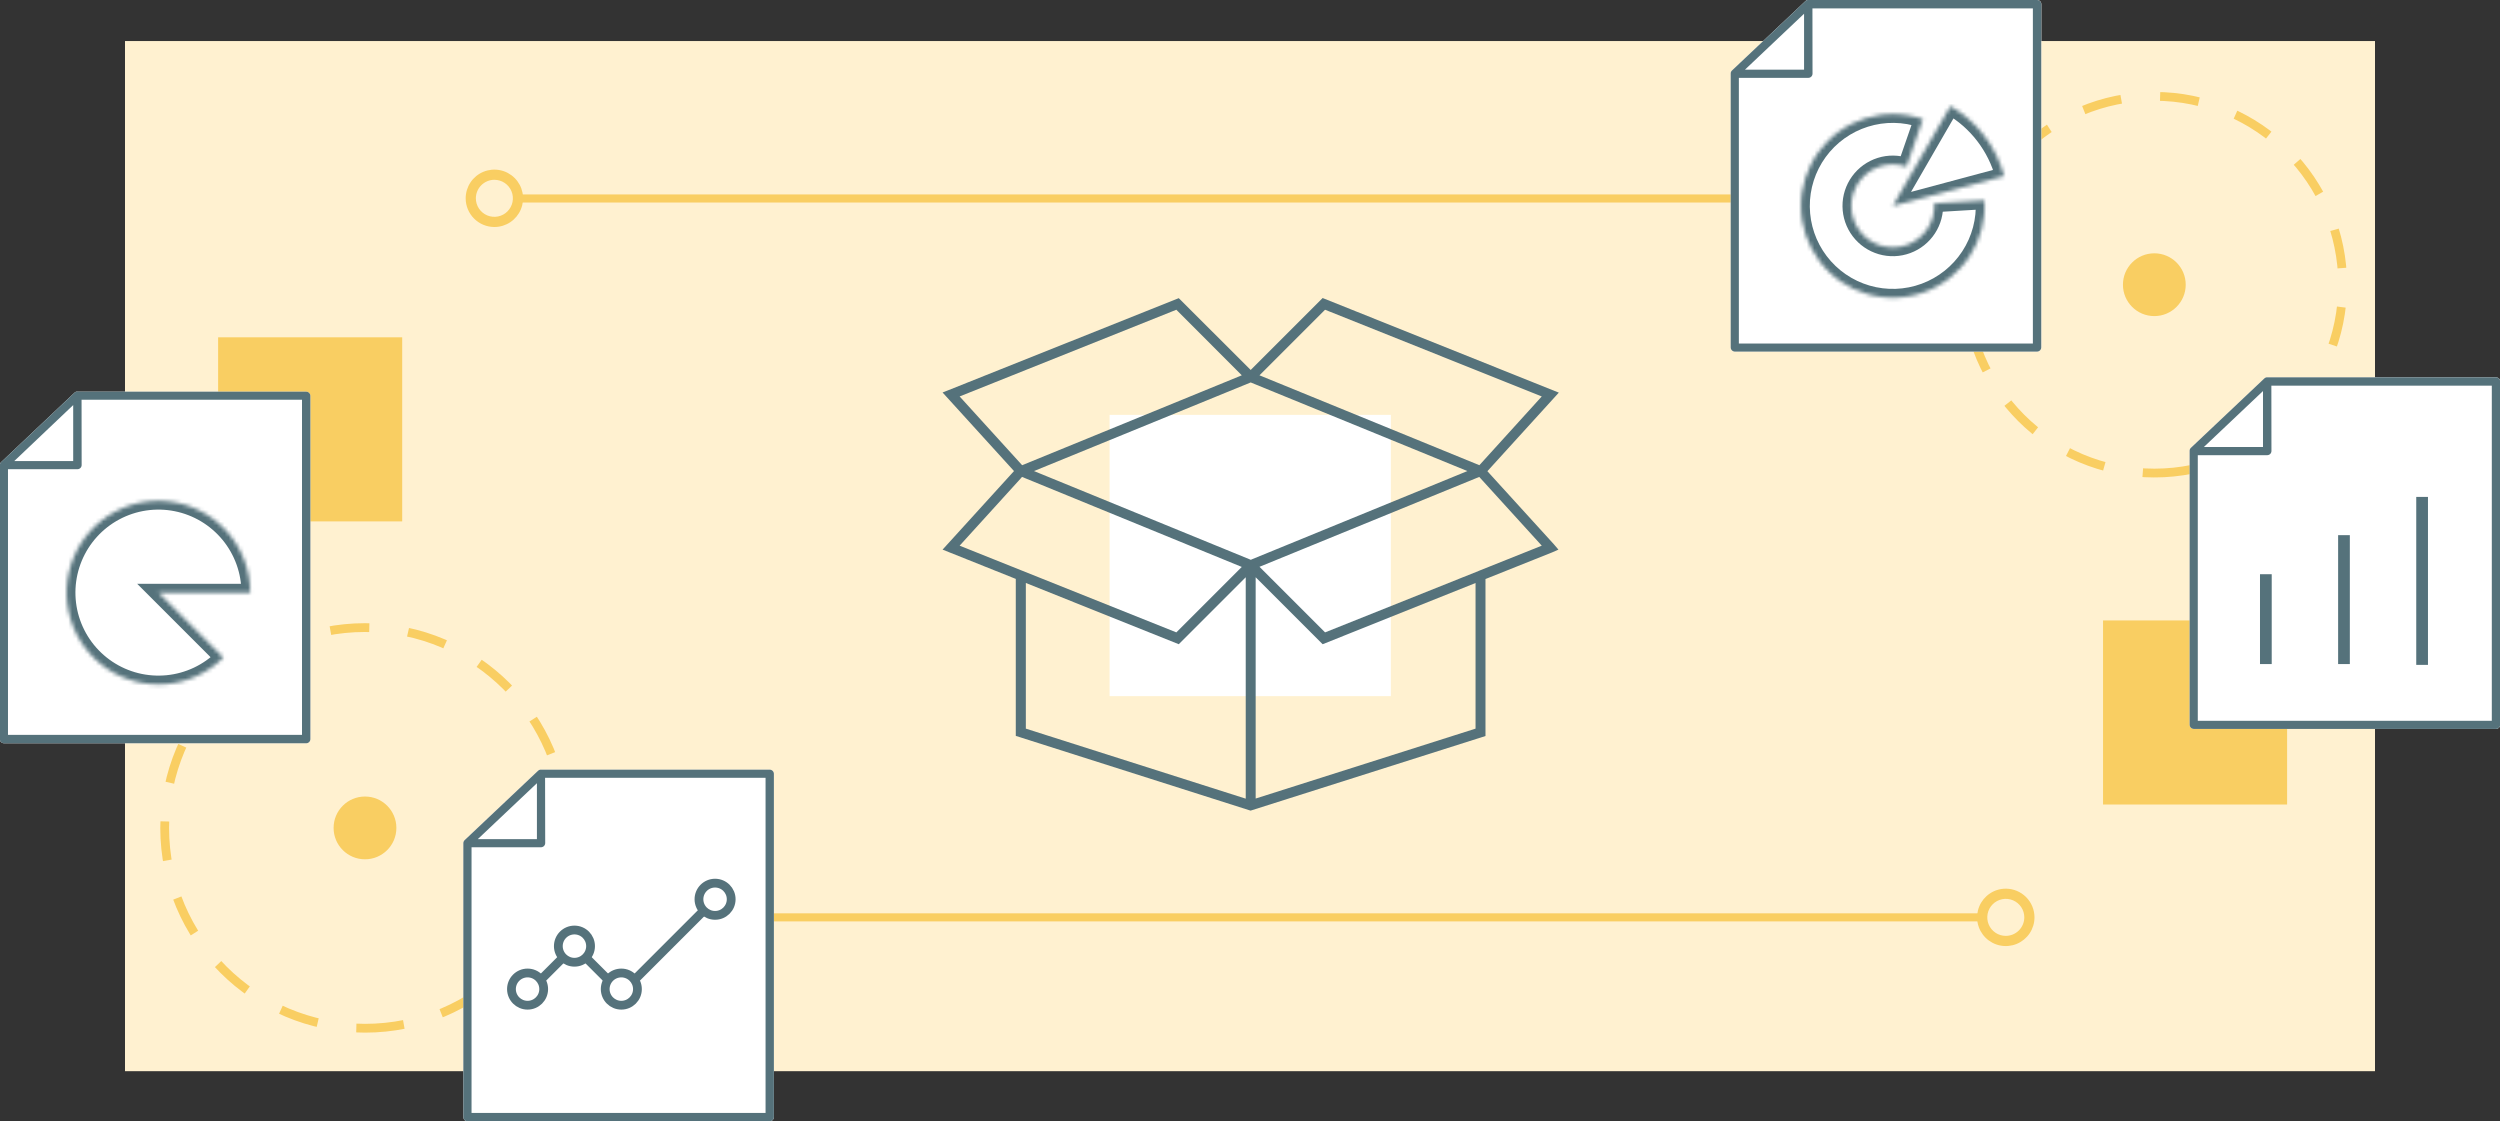
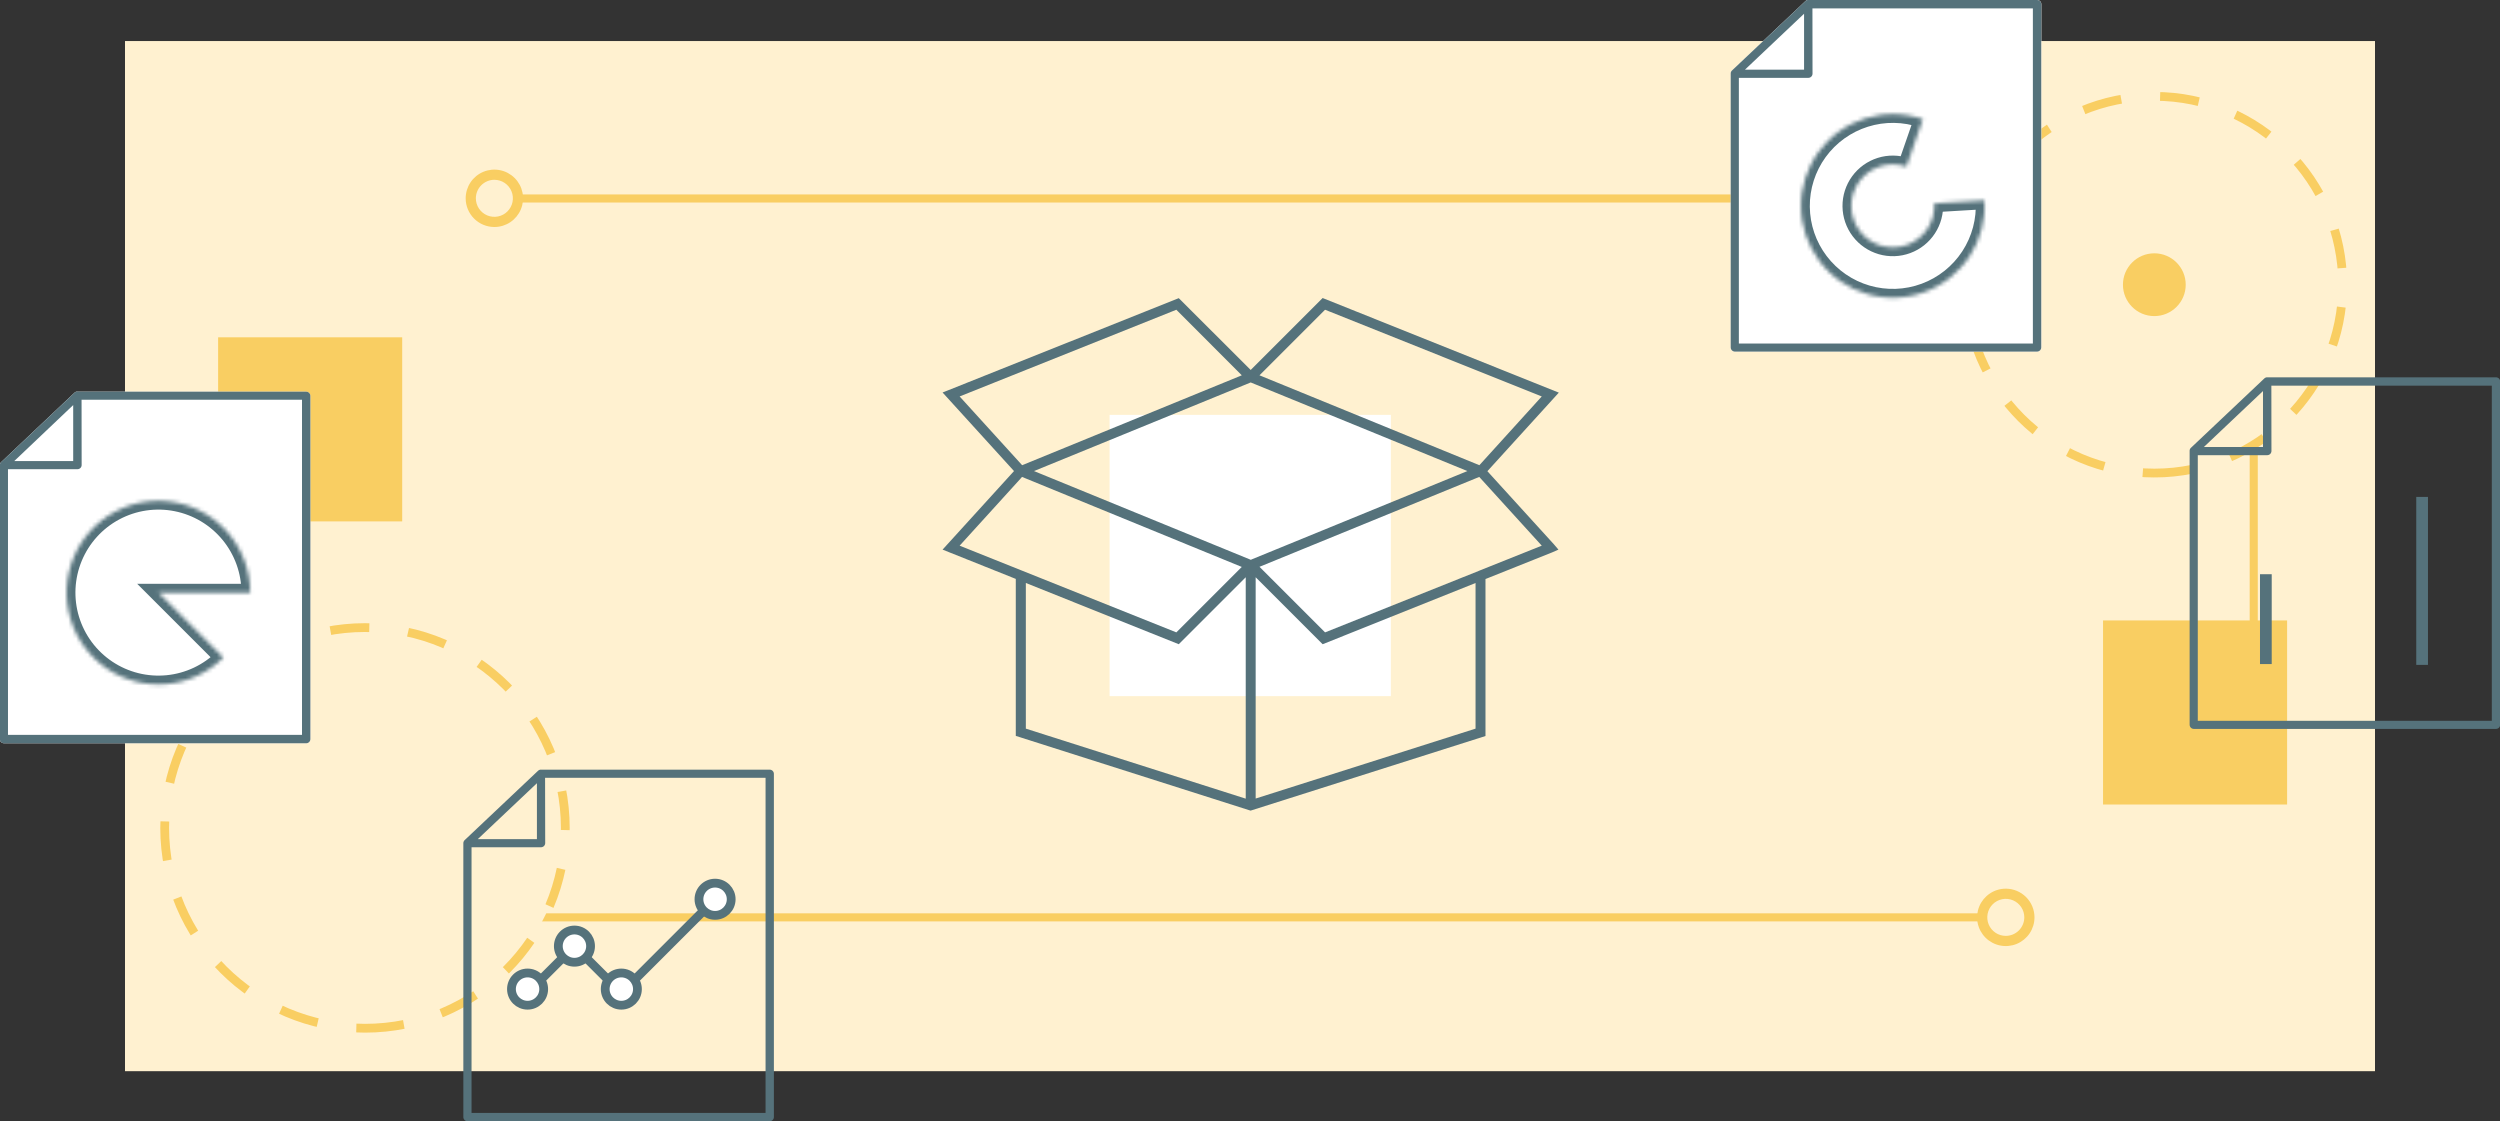
<svg xmlns="http://www.w3.org/2000/svg" width="640" height="287" viewBox="0 0 640 287" fill="none">
  <rect x="0" y="0" width="640" height="287" fill="#333333" stroke="none" />
  <g clip-path="url(#clip0)">
    <path d="M608 10.522H32V274.137H608V10.522Z" fill="#FFF1D0" />
    <path d="M577.491 158.749H577.741V158.499V50.275V50.025H577.491H132.537H132.287V50.275V50.276V50.277V50.278V50.279V50.28V50.281V50.282V50.284V50.285V50.286V50.287V50.288V50.289V50.29V50.291V50.292V50.293V50.294V50.295V50.296V50.297V50.298V50.3V50.301V50.302V50.303V50.304V50.305V50.306V50.307V50.308V50.309V50.31V50.311V50.312V50.313V50.315V50.316V50.317V50.318V50.319V50.32V50.321V50.322V50.323V50.324V50.325V50.326V50.327V50.328V50.329V50.331V50.332V50.333V50.334V50.335V50.336V50.337V50.338V50.339V50.34V50.341V50.342V50.343V50.344V50.345V50.346V50.348V50.349V50.35V50.351V50.352V50.353V50.354V50.355V50.356V50.357V50.358V50.359V50.36V50.361V50.362V50.364V50.365V50.366V50.367V50.368V50.369V50.37V50.371V50.372V50.373V50.374V50.375V50.376V50.377V50.379V50.38V50.381V50.382V50.383V50.384V50.385V50.386V50.387V50.388V50.389V50.39V50.391V50.392V50.393V50.395V50.395V50.397V50.398V50.399V50.4V50.401V50.402V50.403V50.404V50.405V50.406V50.407V50.408V50.409V50.41V50.411V50.413V50.414V50.415V50.416V50.417V50.418V50.419V50.42V50.421V50.422V50.423V50.424V50.425V50.426V50.427V50.428V50.429V50.431V50.432V50.433V50.434V50.435V50.436V50.437V50.438V50.439V50.44V50.441V50.442V50.443V50.444V50.446V50.447V50.448V50.449V50.45V50.451V50.452V50.453V50.454V50.455V50.456V50.457V50.458V50.459V50.46V50.461V50.462V50.464V50.465V50.466V50.467V50.468V50.469V50.47V50.471V50.472V50.473V50.474V50.475V50.476V50.477V50.478V50.479V50.48V50.481V50.483V50.484V50.485V50.486V50.487V50.488V50.489V50.49V50.491V50.492V50.493V50.494V50.495V50.496V50.497V50.498V50.499V50.501V50.502V50.503V50.504V50.505V50.506V50.507V50.508V50.509V50.51V50.511V50.512V50.513V50.514V50.515V50.516V50.517V50.519V50.52V50.521V50.522V50.523V50.524V50.525V50.526V50.527V50.528V50.529V50.53V50.531V50.532V50.533V50.534V50.535V50.536V50.538V50.538V50.54V50.541V50.542V50.543V50.544V50.545V50.546V50.547V50.548V50.549V50.55V50.551V50.552V50.553V50.554V50.555V50.556V50.557V50.559V50.559V50.561V50.562V50.563V50.564V50.565V50.566V50.567V50.568V50.569V50.57V50.571V50.572V50.573V50.574V50.575V50.576V50.577V50.578V50.58V50.581V50.582V50.583V50.584V50.585V50.586V50.587V50.588V50.589V50.59V50.591V50.592V50.593V50.594V50.595V50.596V50.597V50.598V50.599V50.6V50.601V50.602V50.603V50.605V50.606V50.607V50.608V50.609V50.61V50.611V50.612V50.613V50.614V50.615V50.616V50.617V50.618V50.619V50.62V50.621V50.622V50.623V50.624V50.625V50.627V50.627V50.629V50.63V50.631V50.632V50.633V50.634V50.635V50.636V50.637V50.638V50.639V50.64V50.641V50.642V50.643V50.644V50.645V50.646V50.647V50.648V50.649V50.65V50.651V50.652V50.654V50.654V50.656V50.657V50.658V50.659V50.66V50.661V50.662V50.663V50.664V50.665V50.666V50.667V50.668V50.669V50.67V50.671V50.672V50.673V50.674V50.675V50.676V50.677V50.678V50.679V50.68V50.681V50.682V50.684V50.684V50.685V50.687V50.688V50.689V50.69V50.691V50.692V50.693V50.694V50.695V50.696V50.697V50.698V50.699V50.7V50.701V50.702V50.703V50.704V50.705V50.706V50.707V50.708V50.709V50.71V50.711V50.712V50.713V50.714V50.715V50.716V50.717V50.718V50.719V50.721V50.721V50.722V50.724V50.725V50.726V50.727V50.728V50.729V50.73V50.731V50.732V50.733V50.734V50.735V50.736V50.737V50.738V50.739V50.74V50.741V50.742V50.743V50.744V50.745V50.746V50.747V50.748V50.749V50.75V50.751V50.752V50.753V50.754V50.755V50.756V50.757V50.758V50.759V50.76V50.761V50.762V50.763V50.764V50.765V50.766V50.767V50.768V50.769V50.77V50.771V50.772V50.773V50.775V50.776V50.776V50.778V50.779V50.779V50.781V50.782V50.783V50.784V50.785V50.786V50.787V50.788V50.789V50.79V50.791V50.792V50.793V50.794V50.795V50.796V50.797V50.798V50.799V50.8V50.801V50.802V50.803V50.804V50.805V50.806V50.807V50.808V50.809V50.81V50.811V50.812V50.813V50.814V50.815V50.816V50.817V50.818V50.819V50.82V50.821V50.822V50.823V50.824V50.825V50.826V50.827V50.828V50.829V50.83V50.831V50.832V50.833V50.834V50.835V50.836V50.837V50.838V50.839V50.84V50.841V50.842V50.843V50.844V50.845V50.846V50.847V50.848V50.849V50.85V50.851V50.852V50.853V50.854V50.855V50.856V50.858V50.858V50.859V50.861V50.862V50.863V50.864V50.865V50.866V50.867V50.868V50.869V50.87V50.871V50.872V50.873V50.874V50.875V50.876V50.877V50.878V50.879V50.88V50.881V50.882V50.883V50.884V50.885V50.886V50.887V50.888V50.889V50.891V50.892V50.893V50.894V50.895V50.896V50.897V50.898V50.899V50.9V50.901V50.902V50.903V50.904V50.905V50.906V50.907V50.908V50.909V50.91V50.911V50.912V50.913V50.914V50.916V50.916V50.918V50.919V50.92V50.921V50.922V50.923V50.924V50.925V50.926V50.927V50.928V50.929V50.93V50.931V50.932V50.933V50.934V50.935V50.936V50.938V50.938V50.94V50.941V50.942V50.943V50.944V50.945V50.946V50.947V50.948V50.949V50.95V50.951V50.952V50.953V50.954V50.955V50.956V50.958V50.959V50.96V50.961V50.962V50.963V50.964V50.965V50.966V50.967V50.968V50.969V50.97V50.971V50.972V50.973V50.974V50.975V50.977V50.977V50.979V50.98V50.981V50.982V50.983V50.984V50.985V50.986V50.987V50.988V50.989V50.99V50.991V50.992V50.993V50.995V50.996V50.997V50.998V50.999V51V51.001V51.002V51.003V51.004V51.005V51.006V51.007V51.008V51.009V51.01V51.011V51.013V51.014V51.015V51.016V51.017V51.018V51.019V51.02V51.021V51.022V51.023V51.024V51.025V51.026V51.028V51.029V51.03V51.031V51.032V51.033V51.034V51.035V51.036V51.037V51.038V51.039V51.04V51.041V51.042V51.044V51.044V51.046V51.047V51.048V51.049V51.05V51.051V51.052V51.053V51.054V51.055V51.056V51.057V51.058V51.059V51.06V51.062V51.063V51.064V51.065V51.066V51.067V51.068V51.069V51.07V51.071V51.072V51.073V51.074V51.075V51.077V51.078V51.079V51.08V51.081V51.082V51.083V51.084V51.085V51.086V51.087V51.088V51.089V51.09V51.092V51.093V51.094V51.095V51.096V51.097V51.098V51.099V51.1V51.101V51.102V51.103V51.104V51.105V51.106V51.108V51.108V51.11V51.111V51.112V51.113V51.114V51.115V51.116V51.117V51.118V51.119V51.12V51.121V51.122V51.123V51.124V51.126V51.127V51.128V51.129V51.13V51.131V51.132V51.133V51.134V51.135V51.136V51.137V51.138V51.139V51.141V51.142V51.143V51.144V51.145V51.146V51.147V51.148V51.149V51.15V51.151V51.152V51.153V51.154V51.155V51.157V51.157V51.159V51.16V51.161V51.162V51.163V51.164V51.165V51.166V51.167V51.168V51.169V51.17V51.171V51.172V51.173V51.175V51.176V51.177V51.178V51.179V51.18V51.181V51.182V51.183V51.184V51.185V51.186V51.187V51.188V51.189V51.19V51.191V51.193V51.194V51.195V51.196V51.197V51.198V51.199V51.2V51.201V51.202V51.203V51.204V51.205V51.206V51.207V51.208V51.209V51.21V51.212V51.212V51.214V51.215V51.216V51.217V51.218V51.219V51.22V51.221V51.222V51.223V51.224V51.225V51.226V51.227V51.228V51.229V51.23V51.231V51.233V51.233V51.234V51.236V51.237V51.238V51.239V51.24V51.241V51.242V51.243V51.244V51.245V51.246V51.247V51.248V51.249V51.25V51.251V51.252V51.253V51.254V51.255V51.257V51.258V51.258V51.26V51.261V51.262V51.263V51.264V51.265V51.266V51.267V51.268V51.269V51.27V51.271V51.272V51.273V51.274V51.275V51.276V51.277V51.278V51.279V51.28V51.281V51.282V51.283V51.284V51.285V51.286V51.288V51.288V51.29V51.291V51.292V51.293V51.294V51.295V51.296V51.297V51.298V51.299V51.3V51.301V51.302V51.303V51.304V51.305V51.306V51.307V51.308V51.309V51.31V51.311V51.312V51.313V51.314V51.315V51.316V51.317V51.318V51.319V51.32V51.321V51.322V51.323V51.324V51.325V51.326V51.327V51.328V51.329V51.33V51.331V51.332V51.333V51.334V51.336V51.337V51.337V51.339V51.34V51.34V51.342V51.343V51.343V51.344V51.346V51.346V51.596H132.537H576.169V158.499V158.749H576.419H577.491Z" fill="#F9CE62" stroke="#F9CE62" stroke-width="0.5" />
    <path d="M119.462 50.768L119.462 50.768C119.465 52.65 120.213 54.453 121.544 55.783C122.874 57.114 124.677 57.862 126.558 57.865L126.558 57.615V57.865C127.962 57.865 129.334 57.449 130.501 56.669C131.668 55.889 132.578 54.781 133.115 53.484C133.652 52.187 133.792 50.76 133.518 49.383C133.245 48.007 132.569 46.742 131.576 45.75C130.584 44.757 129.319 44.081 127.943 43.807C126.566 43.533 125.139 43.674 123.843 44.211C122.546 44.748 121.438 45.658 120.658 46.825C119.878 47.992 119.462 49.364 119.462 50.768ZM122.41 53.54C121.862 52.72 121.569 51.755 121.569 50.768C121.572 49.446 122.098 48.178 123.034 47.243C123.969 46.308 125.236 45.781 126.559 45.778C127.545 45.778 128.51 46.071 129.33 46.619C130.151 47.168 130.79 47.947 131.168 48.858C131.546 49.77 131.644 50.774 131.452 51.742C131.259 52.709 130.784 53.599 130.086 54.296C129.389 54.994 128.5 55.469 127.532 55.662C126.564 55.854 125.561 55.756 124.649 55.378C123.737 55 122.958 54.361 122.41 53.54Z" fill="#F9CE62" stroke="#F9CE62" stroke-width="0.5" />
    <path d="M566.508 80.921C570.946 80.921 574.544 77.323 574.544 72.884C574.544 68.446 570.946 64.848 566.508 64.848C562.07 64.848 558.473 68.446 558.473 72.884C558.473 77.323 562.07 80.921 566.508 80.921Z" fill="#F9CE62" />
    <path d="M608 10.607H32V274.223H608V10.607Z" fill="#FFF1D0" />
    <path d="M577.491 158.749H577.741V158.499V50.275V50.025H577.491H132.537H132.287V50.275V50.276V50.277V50.278V50.279V50.28V50.281V50.282V50.284V50.285V50.286V50.287V50.288V50.289V50.29V50.291V50.292V50.293V50.294V50.295V50.296V50.297V50.298V50.3V50.301V50.302V50.303V50.304V50.305V50.306V50.307V50.308V50.309V50.31V50.311V50.312V50.313V50.315V50.316V50.317V50.318V50.319V50.32V50.321V50.322V50.323V50.324V50.325V50.326V50.327V50.328V50.329V50.331V50.332V50.333V50.334V50.335V50.336V50.337V50.338V50.339V50.34V50.341V50.342V50.343V50.344V50.345V50.346V50.348V50.349V50.35V50.351V50.352V50.353V50.354V50.355V50.356V50.357V50.358V50.359V50.36V50.361V50.362V50.364V50.365V50.366V50.367V50.368V50.369V50.37V50.371V50.372V50.373V50.374V50.375V50.376V50.377V50.379V50.38V50.381V50.382V50.383V50.384V50.385V50.386V50.387V50.388V50.389V50.39V50.391V50.392V50.393V50.395V50.395V50.397V50.398V50.399V50.4V50.401V50.402V50.403V50.404V50.405V50.406V50.407V50.408V50.409V50.41V50.411V50.413V50.414V50.415V50.416V50.417V50.418V50.419V50.42V50.421V50.422V50.423V50.424V50.425V50.426V50.427V50.428V50.429V50.431V50.432V50.433V50.434V50.435V50.436V50.437V50.438V50.439V50.44V50.441V50.442V50.443V50.444V50.446V50.447V50.448V50.449V50.45V50.451V50.452V50.453V50.454V50.455V50.456V50.457V50.458V50.459V50.46V50.461V50.462V50.464V50.465V50.466V50.467V50.468V50.469V50.47V50.471V50.472V50.473V50.474V50.475V50.476V50.477V50.478V50.479V50.48V50.481V50.483V50.484V50.485V50.486V50.487V50.488V50.489V50.49V50.491V50.492V50.493V50.494V50.495V50.496V50.497V50.498V50.499V50.501V50.502V50.503V50.504V50.505V50.506V50.507V50.508V50.509V50.51V50.511V50.512V50.513V50.514V50.515V50.516V50.517V50.519V50.52V50.521V50.522V50.523V50.524V50.525V50.526V50.527V50.528V50.529V50.53V50.531V50.532V50.533V50.534V50.535V50.536V50.538V50.538V50.54V50.541V50.542V50.543V50.544V50.545V50.546V50.547V50.548V50.549V50.55V50.551V50.552V50.553V50.554V50.555V50.556V50.557V50.559V50.559V50.561V50.562V50.563V50.564V50.565V50.566V50.567V50.568V50.569V50.57V50.571V50.572V50.573V50.574V50.575V50.576V50.577V50.578V50.58V50.581V50.582V50.583V50.584V50.585V50.586V50.587V50.588V50.589V50.59V50.591V50.592V50.593V50.594V50.595V50.596V50.597V50.598V50.599V50.6V50.601V50.602V50.603V50.605V50.606V50.607V50.608V50.609V50.61V50.611V50.612V50.613V50.614V50.615V50.616V50.617V50.618V50.619V50.62V50.621V50.622V50.623V50.624V50.625V50.627V50.627V50.629V50.63V50.631V50.632V50.633V50.634V50.635V50.636V50.637V50.638V50.639V50.64V50.641V50.642V50.643V50.644V50.645V50.646V50.647V50.648V50.649V50.65V50.651V50.652V50.654V50.654V50.656V50.657V50.658V50.659V50.66V50.661V50.662V50.663V50.664V50.665V50.666V50.667V50.668V50.669V50.67V50.671V50.672V50.673V50.674V50.675V50.676V50.677V50.678V50.679V50.68V50.681V50.682V50.684V50.684V50.685V50.687V50.688V50.689V50.69V50.691V50.692V50.693V50.694V50.695V50.696V50.697V50.698V50.699V50.7V50.701V50.702V50.703V50.704V50.705V50.706V50.707V50.708V50.709V50.71V50.711V50.712V50.713V50.714V50.715V50.716V50.717V50.718V50.719V50.721V50.721V50.722V50.724V50.725V50.726V50.727V50.728V50.729V50.73V50.731V50.732V50.733V50.734V50.735V50.736V50.737V50.738V50.739V50.74V50.741V50.742V50.743V50.744V50.745V50.746V50.747V50.748V50.749V50.75V50.751V50.752V50.753V50.754V50.755V50.756V50.757V50.758V50.759V50.76V50.761V50.762V50.763V50.764V50.765V50.766V50.767V50.768V50.769V50.77V50.771V50.772V50.773V50.775V50.776V50.776V50.778V50.779V50.779V50.781V50.782V50.783V50.784V50.785V50.786V50.787V50.788V50.789V50.79V50.791V50.792V50.793V50.794V50.795V50.796V50.797V50.798V50.799V50.8V50.801V50.802V50.803V50.804V50.805V50.806V50.807V50.808V50.809V50.81V50.811V50.812V50.813V50.814V50.815V50.816V50.817V50.818V50.819V50.82V50.821V50.822V50.823V50.824V50.825V50.826V50.827V50.828V50.829V50.83V50.831V50.832V50.833V50.834V50.835V50.836V50.837V50.838V50.839V50.84V50.841V50.842V50.843V50.844V50.845V50.846V50.847V50.848V50.849V50.85V50.851V50.852V50.853V50.854V50.855V50.856V50.858V50.858V50.859V50.861V50.862V50.863V50.864V50.865V50.866V50.867V50.868V50.869V50.87V50.871V50.872V50.873V50.874V50.875V50.876V50.877V50.878V50.879V50.88V50.881V50.882V50.883V50.884V50.885V50.886V50.887V50.888V50.889V50.891V50.892V50.893V50.894V50.895V50.896V50.897V50.898V50.899V50.9V50.901V50.902V50.903V50.904V50.905V50.906V50.907V50.908V50.909V50.91V50.911V50.912V50.913V50.914V50.916V50.916V50.918V50.919V50.92V50.921V50.922V50.923V50.924V50.925V50.926V50.927V50.928V50.929V50.93V50.931V50.932V50.933V50.934V50.935V50.936V50.938V50.938V50.94V50.941V50.942V50.943V50.944V50.945V50.946V50.947V50.948V50.949V50.95V50.951V50.952V50.953V50.954V50.955V50.956V50.958V50.959V50.96V50.961V50.962V50.963V50.964V50.965V50.966V50.967V50.968V50.969V50.97V50.971V50.972V50.973V50.974V50.975V50.977V50.977V50.979V50.98V50.981V50.982V50.983V50.984V50.985V50.986V50.987V50.988V50.989V50.99V50.991V50.992V50.993V50.995V50.996V50.997V50.998V50.999V51V51.001V51.002V51.003V51.004V51.005V51.006V51.007V51.008V51.009V51.01V51.011V51.013V51.014V51.015V51.016V51.017V51.018V51.019V51.02V51.021V51.022V51.023V51.024V51.025V51.026V51.028V51.029V51.03V51.031V51.032V51.033V51.034V51.035V51.036V51.037V51.038V51.039V51.04V51.041V51.042V51.044V51.044V51.046V51.047V51.048V51.049V51.05V51.051V51.052V51.053V51.054V51.055V51.056V51.057V51.058V51.059V51.06V51.062V51.063V51.064V51.065V51.066V51.067V51.068V51.069V51.07V51.071V51.072V51.073V51.074V51.075V51.077V51.078V51.079V51.08V51.081V51.082V51.083V51.084V51.085V51.086V51.087V51.088V51.089V51.09V51.092V51.093V51.094V51.095V51.096V51.097V51.098V51.099V51.1V51.101V51.102V51.103V51.104V51.105V51.106V51.108V51.108V51.11V51.111V51.112V51.113V51.114V51.115V51.116V51.117V51.118V51.119V51.12V51.121V51.122V51.123V51.124V51.126V51.127V51.128V51.129V51.13V51.131V51.132V51.133V51.134V51.135V51.136V51.137V51.138V51.139V51.141V51.142V51.143V51.144V51.145V51.146V51.147V51.148V51.149V51.15V51.151V51.152V51.153V51.154V51.155V51.157V51.157V51.159V51.16V51.161V51.162V51.163V51.164V51.165V51.166V51.167V51.168V51.169V51.17V51.171V51.172V51.173V51.175V51.176V51.177V51.178V51.179V51.18V51.181V51.182V51.183V51.184V51.185V51.186V51.187V51.188V51.189V51.19V51.191V51.193V51.194V51.195V51.196V51.197V51.198V51.199V51.2V51.201V51.202V51.203V51.204V51.205V51.206V51.207V51.208V51.209V51.21V51.212V51.212V51.214V51.215V51.216V51.217V51.218V51.219V51.22V51.221V51.222V51.223V51.224V51.225V51.226V51.227V51.228V51.229V51.23V51.231V51.233V51.233V51.234V51.236V51.237V51.238V51.239V51.24V51.241V51.242V51.243V51.244V51.245V51.246V51.247V51.248V51.249V51.25V51.251V51.252V51.253V51.254V51.255V51.257V51.258V51.258V51.26V51.261V51.262V51.263V51.264V51.265V51.266V51.267V51.268V51.269V51.27V51.271V51.272V51.273V51.274V51.275V51.276V51.277V51.278V51.279V51.28V51.281V51.282V51.283V51.284V51.285V51.286V51.288V51.288V51.29V51.291V51.292V51.293V51.294V51.295V51.296V51.297V51.298V51.299V51.3V51.301V51.302V51.303V51.304V51.305V51.306V51.307V51.308V51.309V51.31V51.311V51.312V51.313V51.314V51.315V51.316V51.317V51.318V51.319V51.32V51.321V51.322V51.323V51.324V51.325V51.326V51.327V51.328V51.329V51.33V51.331V51.332V51.333V51.334V51.336V51.337V51.337V51.339V51.34V51.34V51.342V51.343V51.343V51.344V51.346V51.346V51.596H132.537H576.169V158.499V158.749H576.419H577.491Z" fill="#F9CE62" stroke="#F9CE62" stroke-width="0.5" />
    <path d="M119.462 50.768L119.462 50.768C119.465 52.65 120.213 54.453 121.544 55.783C122.874 57.114 124.677 57.862 126.558 57.865L126.558 57.615V57.865C127.962 57.865 129.334 57.449 130.501 56.669C131.668 55.889 132.578 54.781 133.115 53.484C133.652 52.187 133.792 50.76 133.518 49.383C133.245 48.007 132.569 46.742 131.576 45.75C130.584 44.757 129.319 44.081 127.943 43.807C126.566 43.533 125.139 43.674 123.843 44.211C122.546 44.748 121.438 45.658 120.658 46.825C119.878 47.992 119.462 49.364 119.462 50.768ZM122.41 53.54C121.862 52.72 121.569 51.755 121.569 50.768C121.572 49.446 122.098 48.178 123.034 47.243C123.969 46.308 125.236 45.781 126.559 45.778C127.545 45.778 128.51 46.071 129.33 46.619C130.151 47.168 130.79 47.947 131.168 48.858C131.546 49.77 131.644 50.774 131.452 51.742C131.259 52.709 130.784 53.599 130.086 54.296C129.389 54.994 128.5 55.469 127.532 55.662C126.564 55.854 125.561 55.756 124.649 55.378C123.737 55 122.958 54.361 122.41 53.54Z" fill="#F9CE62" stroke="#F9CE62" stroke-width="0.5" />
    <path d="M507.69 234.324L507.707 234.059H507.441H64.537V115.67V115.42H64.287H63.216H62.966V115.67V235.38V235.63H63.216H507.473H507.755L507.721 235.35C507.701 235.182 507.691 235.014 507.691 234.844L507.441 234.844L507.69 234.829C507.68 234.661 507.68 234.492 507.69 234.324Z" fill="#F9CE62" stroke="#F9CE62" stroke-width="0.5" />
    <path d="M520.579 234.844L520.579 234.844C520.577 232.963 519.828 231.16 518.498 229.829C517.168 228.499 515.365 227.75 513.483 227.747L513.483 227.997V227.747C512.08 227.747 510.708 228.164 509.541 228.944C508.374 229.723 507.464 230.832 506.927 232.128C506.39 233.425 506.249 234.852 506.523 236.229C506.797 237.606 507.473 238.87 508.465 239.863C509.458 240.855 510.722 241.531 512.099 241.805C513.475 242.079 514.902 241.938 516.199 241.401C517.495 240.864 518.604 239.954 519.384 238.787C520.163 237.62 520.579 236.248 520.579 234.844ZM513.483 239.834C512.496 239.834 511.531 239.541 510.711 238.993C509.891 238.445 509.251 237.666 508.874 236.754C508.496 235.842 508.397 234.839 508.59 233.871C508.782 232.903 509.257 232.014 509.955 231.316C510.653 230.618 511.542 230.143 512.51 229.95C513.478 229.758 514.481 229.857 515.392 230.234C516.304 230.612 517.083 231.252 517.632 232.072C518.18 232.893 518.472 233.857 518.472 234.844C518.47 236.167 517.943 237.434 517.008 238.37C516.073 239.305 514.805 239.831 513.483 239.834Z" fill="#F9CE62" stroke="#F9CE62" stroke-width="0.5" />
    <path d="M551.509 121.103C578.137 121.103 599.723 99.515 599.723 72.885C599.723 46.254 578.137 24.666 551.509 24.666C524.881 24.666 503.295 46.254 503.295 72.885C503.295 99.515 524.881 121.103 551.509 121.103Z" fill="#FFF1D0" stroke="#F9CE62" stroke-width="2.25" stroke-miterlimit="10" stroke-dasharray="10 10" />
    <path d="M551.508 80.921C555.946 80.921 559.544 77.323 559.544 72.884C559.544 68.446 555.946 64.848 551.508 64.848C547.07 64.848 543.473 68.446 543.473 72.884C543.473 77.323 547.07 80.921 551.508 80.921Z" fill="#F9CE62" />
    <path d="M585.498 158.831H538.377V205.956H585.498V158.831Z" fill="#F9CE62" />
-     <path d="M580.227 96.593C580.031 96.629 579.849 96.718 579.702 96.85L560.877 114.638C560.768 114.736 560.681 114.857 560.624 114.992C560.567 115.127 560.54 115.273 560.545 115.42V185.53C560.545 185.814 560.657 186.086 560.858 186.287C561.059 186.488 561.332 186.601 561.616 186.601H638.973C639.257 186.601 639.53 186.488 639.731 186.287C639.932 186.086 640.044 185.814 640.044 185.53V97.665C640.044 97.381 639.932 97.108 639.731 96.907C639.53 96.706 639.257 96.593 638.973 96.593H580.248H580.227Z" fill="white" />
    <path d="M580.227 96.593C580.031 96.629 579.849 96.718 579.702 96.85L560.877 114.638C560.768 114.736 560.681 114.857 560.624 114.992C560.567 115.127 560.54 115.273 560.545 115.42V185.53C560.545 185.814 560.657 186.086 560.858 186.287C561.059 186.488 561.332 186.601 561.616 186.601H638.973C639.257 186.601 639.53 186.488 639.731 186.287C639.932 186.086 640.044 185.814 640.044 185.53V97.665C640.044 97.381 639.932 97.108 639.731 96.907C639.53 96.706 639.257 96.593 638.973 96.593H580.248H580.227ZM581.469 98.736H637.902V184.533H562.634V116.524H580.419C580.704 116.524 580.976 116.411 581.177 116.21C581.378 116.009 581.491 115.736 581.491 115.452L581.469 98.736ZM579.327 100.108V114.434H564.187L579.327 100.108Z" fill="#55727B" />
    <path d="M580.059 170V147" stroke="#55727B" stroke-width="3" />
-     <path d="M600.059 170V137" stroke="#55727B" stroke-width="3" />
    <path d="M620.059 170.209V127.209" stroke="#55727B" stroke-width="3" />
    <path d="M462.741 0C462.544 0.03 462.36 0.12 462.216 0.257L443.38 18.044C443.276 18.146 443.194 18.268 443.139 18.402C443.084 18.537 443.056 18.681 443.059 18.827V88.936C443.059 89.221 443.172 89.493 443.372 89.694C443.573 89.895 443.846 90.008 444.13 90.008H521.519C521.804 90.008 522.076 89.895 522.277 89.694C522.478 89.493 522.591 89.221 522.591 88.936V1.072C522.591 0.787 522.478 0.515 522.277 0.314C522.076 0.113 521.804 0 521.519 0H462.794H462.741Z" fill="white" />
    <path d="M462.741 0C462.546 0.035 462.364 0.124 462.216 0.257L443.391 18.044C443.282 18.143 443.196 18.264 443.139 18.399C443.081 18.534 443.054 18.68 443.059 18.827V88.936C443.059 89.22 443.172 89.493 443.373 89.694C443.574 89.895 443.846 90.008 444.131 90.008H521.488C521.772 90.008 522.044 89.895 522.245 89.694C522.446 89.493 522.559 89.22 522.559 88.936V1.072C522.559 0.787 522.446 0.515 522.245 0.314C522.044 0.113 521.772 0 521.488 0H462.763H462.741ZM463.984 2.143H520.416V87.94H445.148V19.93H462.934C463.218 19.93 463.491 19.817 463.692 19.616C463.893 19.416 464.006 19.143 464.006 18.859L463.984 2.143ZM461.841 3.515V17.841H446.702L461.841 3.515Z" fill="#55727B" />
    <path d="M284.059 106.209V178.209H356.059V106.209H284.059Z" fill="white" />
    <path d="M381.359 121.276L380.773 120.624L399.058 100.513L338.595 76.295L320.179 94.711L301.762 76.328L241.299 100.48L259.585 120.592L241.299 140.703L260.041 148.2V188.389L320.146 207.522L380.284 188.422V148.232L397.331 141.42C397.461 141.355 398.961 140.703 398.961 140.703L397.82 139.366L381.359 121.276ZM338.758 79.75L339.214 79.294L394.691 101.491L378.719 119.092L322.428 96.08L338.758 79.75ZM245.667 101.491L301.143 79.294L317.897 96.08L261.671 119.092L245.667 101.491ZM245.667 139.692L261.182 122.612L261.638 122.091L317.897 145.136L301.143 161.889L245.667 139.692ZM318.907 204.458L262.616 186.531V150.677V149.243L301.762 164.921L318.907 147.776V204.458ZM320.57 143.147L320.211 143.31L264.702 120.592L320.179 97.906L375.655 120.592L320.57 143.147ZM377.741 185.814V186.531L321.45 204.426V147.776L338.595 164.921L377.741 149.243V185.814ZM378.556 146.146C378.491 146.179 378.491 146.179 378.491 146.179L339.214 161.889L322.428 145.103L378.687 122.091L394.691 139.692L378.556 146.146Z" fill="#55727B" />
    <path d="M93.437 263.229C121.757 263.229 144.715 240.269 144.715 211.946C144.715 183.623 121.757 160.663 93.437 160.663C65.116 160.663 42.158 183.623 42.158 211.946C42.158 240.269 65.116 263.229 93.437 263.229Z" fill="#FFF1D0" stroke="#F9CE62" stroke-width="2.25" stroke-miterlimit="10" stroke-dasharray="10 10" />
-     <path d="M93.437 219.982C97.875 219.982 101.473 216.384 101.473 211.946C101.473 207.508 97.875 203.91 93.437 203.91C88.999 203.91 85.401 207.508 85.401 211.946C85.401 216.384 88.999 219.982 93.437 219.982Z" fill="#F9CE62" />
-     <path d="M138.297 197.031C138.102 197.066 137.92 197.155 137.772 197.288L118.948 215.075C118.84 215.177 118.756 215.3 118.698 215.437C118.641 215.573 118.613 215.72 118.615 215.868V285.967C118.615 286.251 118.728 286.524 118.929 286.725C119.13 286.925 119.403 287.038 119.687 287.038H197.044C197.328 287.038 197.601 286.925 197.801 286.725C198.002 286.524 198.115 286.251 198.115 285.967V198.102C198.115 197.818 198.002 197.545 197.801 197.344C197.601 197.144 197.328 197.031 197.044 197.031H138.501C138.434 197.02 138.365 197.02 138.297 197.031V197.031Z" fill="white" />
    <path d="M135.059 254.209L147.059 242.209L159.059 254.209L183.059 230.209" stroke="#55727B" stroke-width="2.25" />
    <path d="M138.297 197.031C138.102 197.066 137.92 197.155 137.772 197.288L118.948 215.075C118.84 215.177 118.756 215.3 118.698 215.437C118.641 215.573 118.613 215.72 118.615 215.868V285.967C118.615 286.251 118.728 286.524 118.929 286.725C119.13 286.925 119.403 287.038 119.687 287.038H197.044C197.328 287.038 197.601 286.925 197.801 286.725C198.002 286.524 198.115 286.251 198.115 285.967V198.102C198.115 197.818 198.002 197.545 197.801 197.344C197.601 197.144 197.328 197.031 197.044 197.031H138.501C138.434 197.02 138.365 197.02 138.297 197.031V197.031ZM139.54 199.12H195.983V284.917H120.715V216.897H138.501C138.785 216.897 139.058 216.784 139.259 216.583C139.46 216.382 139.572 216.109 139.572 215.825L139.54 199.12ZM137.451 200.502V214.818H122.312L137.451 200.502Z" fill="#55727B" />
    <path d="M55.84 133.479H102.962V86.353H55.84L55.84 133.479Z" fill="#F9CE62" />
    <path d="M19.638 100.24C19.442 100.276 19.26 100.365 19.113 100.497L0.277 118.317C0.172 118.42 0.089 118.543 0.034 118.68C-0.022 118.816 -0.048 118.962 -0.045 119.11V189.208C-0.045 189.493 0.068 189.765 0.269 189.966C0.47 190.167 0.743 190.28 1.027 190.28H78.384C78.668 190.28 78.941 190.167 79.142 189.966C79.343 189.765 79.455 189.493 79.455 189.208V101.344C79.455 101.06 79.343 100.787 79.142 100.586C78.941 100.385 78.668 100.272 78.384 100.272H19.831C19.768 100.251 19.703 100.24 19.638 100.24V100.24Z" fill="white" />
    <path d="M19.638 100.24C19.442 100.276 19.26 100.365 19.113 100.497L0.277 118.317C0.172 118.42 0.089 118.543 0.034 118.68C-0.022 118.816 -0.048 118.962 -0.045 119.11V189.208C-0.045 189.493 0.068 189.765 0.269 189.966C0.47 190.167 0.743 190.28 1.027 190.28H78.384C78.668 190.28 78.941 190.167 79.142 189.966C79.343 189.765 79.455 189.493 79.455 189.208V101.344C79.455 101.06 79.343 100.787 79.142 100.586C78.941 100.385 78.668 100.272 78.384 100.272H19.831C19.768 100.251 19.703 100.24 19.638 100.24V100.24ZM20.88 102.33H77.312V188.126H2.045V120.117H19.831C20.115 120.117 20.387 120.004 20.588 119.803C20.789 119.602 20.902 119.33 20.902 119.045L20.88 102.33ZM18.738 103.701V118.027H3.652L18.738 103.701Z" fill="#55727B" />
    <mask id="path-30-inside-1" fill="white">
      <path d="M64.059 151.709C64.059 146.272 62.173 141.003 58.724 136.8C55.275 132.598 50.476 129.721 45.143 128.66C39.811 127.599 34.276 128.421 29.481 130.983C24.686 133.546 20.928 137.693 18.847 142.716C16.767 147.739 16.492 153.328 18.07 158.53C19.649 163.733 22.982 168.228 27.503 171.248C32.023 174.269 37.451 175.628 42.862 175.095C48.273 174.563 53.331 172.17 57.176 168.326L40.559 151.709H64.059Z" />
    </mask>
    <path d="M64.059 151.709C64.059 146.272 62.173 141.003 58.724 136.8C55.275 132.598 50.476 129.721 45.143 128.66C39.811 127.599 34.276 128.421 29.481 130.983C24.686 133.546 20.928 137.693 18.847 142.716C16.767 147.739 16.492 153.328 18.07 158.53C19.649 163.733 22.982 168.228 27.503 171.248C32.023 174.269 37.451 175.628 42.862 175.095C48.273 174.563 53.331 172.17 57.176 168.326L40.559 151.709H64.059Z" stroke="#55727B" stroke-width="4.5" mask="url(#path-30-inside-1)" />
    <mask id="path-31-inside-2" fill="white">
-       <path d="M492.245 30.501C487.48 28.852 482.312 28.779 477.503 30.293C472.693 31.807 468.499 34.827 465.538 38.908C462.577 42.989 461.007 47.913 461.06 52.955C461.113 57.996 462.786 62.887 465.831 66.905C468.877 70.923 473.134 73.855 477.974 75.267C482.814 76.68 487.979 76.499 492.708 74.75C497.437 73.002 501.478 69.779 504.235 65.557C506.992 61.336 508.317 56.34 508.017 51.307L495.17 52.075C495.306 54.351 494.706 56.611 493.459 58.521C492.212 60.43 490.384 61.888 488.245 62.679C486.106 63.47 483.769 63.552 481.58 62.913C479.391 62.274 477.465 60.948 476.087 59.13C474.71 57.313 473.953 55.1 473.929 52.82C473.905 50.539 474.615 48.312 475.955 46.466C477.294 44.62 479.191 43.254 481.367 42.569C483.542 41.884 485.88 41.917 488.035 42.663L492.245 30.501Z" />
+       <path d="M492.245 30.501C487.48 28.852 482.312 28.779 477.503 30.293C472.693 31.807 468.499 34.827 465.538 38.908C462.577 42.989 461.007 47.913 461.06 52.955C461.113 57.996 462.786 62.887 465.831 66.905C468.877 70.923 473.134 73.855 477.974 75.267C482.814 76.68 487.979 76.499 492.708 74.75C497.437 73.002 501.478 69.779 504.235 65.557C506.992 61.336 508.317 56.34 508.017 51.307L495.17 52.075C495.306 54.351 494.706 56.611 493.459 58.521C492.212 60.43 490.384 61.888 488.245 62.679C486.106 63.47 483.769 63.552 481.58 62.913C479.391 62.274 477.465 60.948 476.087 59.13C474.71 57.313 473.953 55.1 473.929 52.82C473.905 50.539 474.615 48.312 475.955 46.466C477.294 44.62 479.191 43.254 481.367 42.569C483.542 41.884 485.88 41.917 488.035 42.663Z" />
    </mask>
    <path d="M492.245 30.501C487.48 28.852 482.312 28.779 477.503 30.293C472.693 31.807 468.499 34.827 465.538 38.908C462.577 42.989 461.007 47.913 461.06 52.955C461.113 57.996 462.786 62.887 465.831 66.905C468.877 70.923 473.134 73.855 477.974 75.267C482.814 76.68 487.979 76.499 492.708 74.75C497.437 73.002 501.478 69.779 504.235 65.557C506.992 61.336 508.317 56.34 508.017 51.307L495.17 52.075C495.306 54.351 494.706 56.611 493.459 58.521C492.212 60.43 490.384 61.888 488.245 62.679C486.106 63.47 483.769 63.552 481.58 62.913C479.391 62.274 477.465 60.948 476.087 59.13C474.71 57.313 473.953 55.1 473.929 52.82C473.905 50.539 474.615 48.312 475.955 46.466C477.294 44.62 479.191 43.254 481.367 42.569C483.542 41.884 485.88 41.917 488.035 42.663L492.245 30.501Z" stroke="#55727B" stroke-width="4.5" mask="url(#path-31-inside-2)" />
    <mask id="path-32-inside-3" fill="white">
-       <path d="M499.308 27.161C502.663 29.098 505.604 31.677 507.962 34.75C510.321 37.824 512.051 41.332 513.053 45.074L484.558 52.709L499.308 27.161Z" />
-     </mask>
+       </mask>
    <path d="M499.308 27.161C502.663 29.098 505.604 31.677 507.962 34.75C510.321 37.824 512.051 41.332 513.053 45.074L484.558 52.709L499.308 27.161Z" stroke="#55727B" stroke-width="4.5" mask="url(#path-32-inside-3)" />
    <circle cx="159.059" cy="253.209" r="4.125" fill="white" stroke="#55727B" stroke-width="2.25" />
    <circle cx="147.059" cy="242.209" r="4.125" fill="white" stroke="#55727B" stroke-width="2.25" />
    <circle cx="135.059" cy="253.209" r="4.125" fill="white" stroke="#55727B" stroke-width="2.25" />
    <circle cx="183.059" cy="230.209" r="4.125" fill="white" stroke="#55727B" stroke-width="2.25" />
  </g>
  <defs>
    <clipPath id="clip0">
      <rect width="640" height="287" fill="white" />
    </clipPath>
  </defs>
</svg>